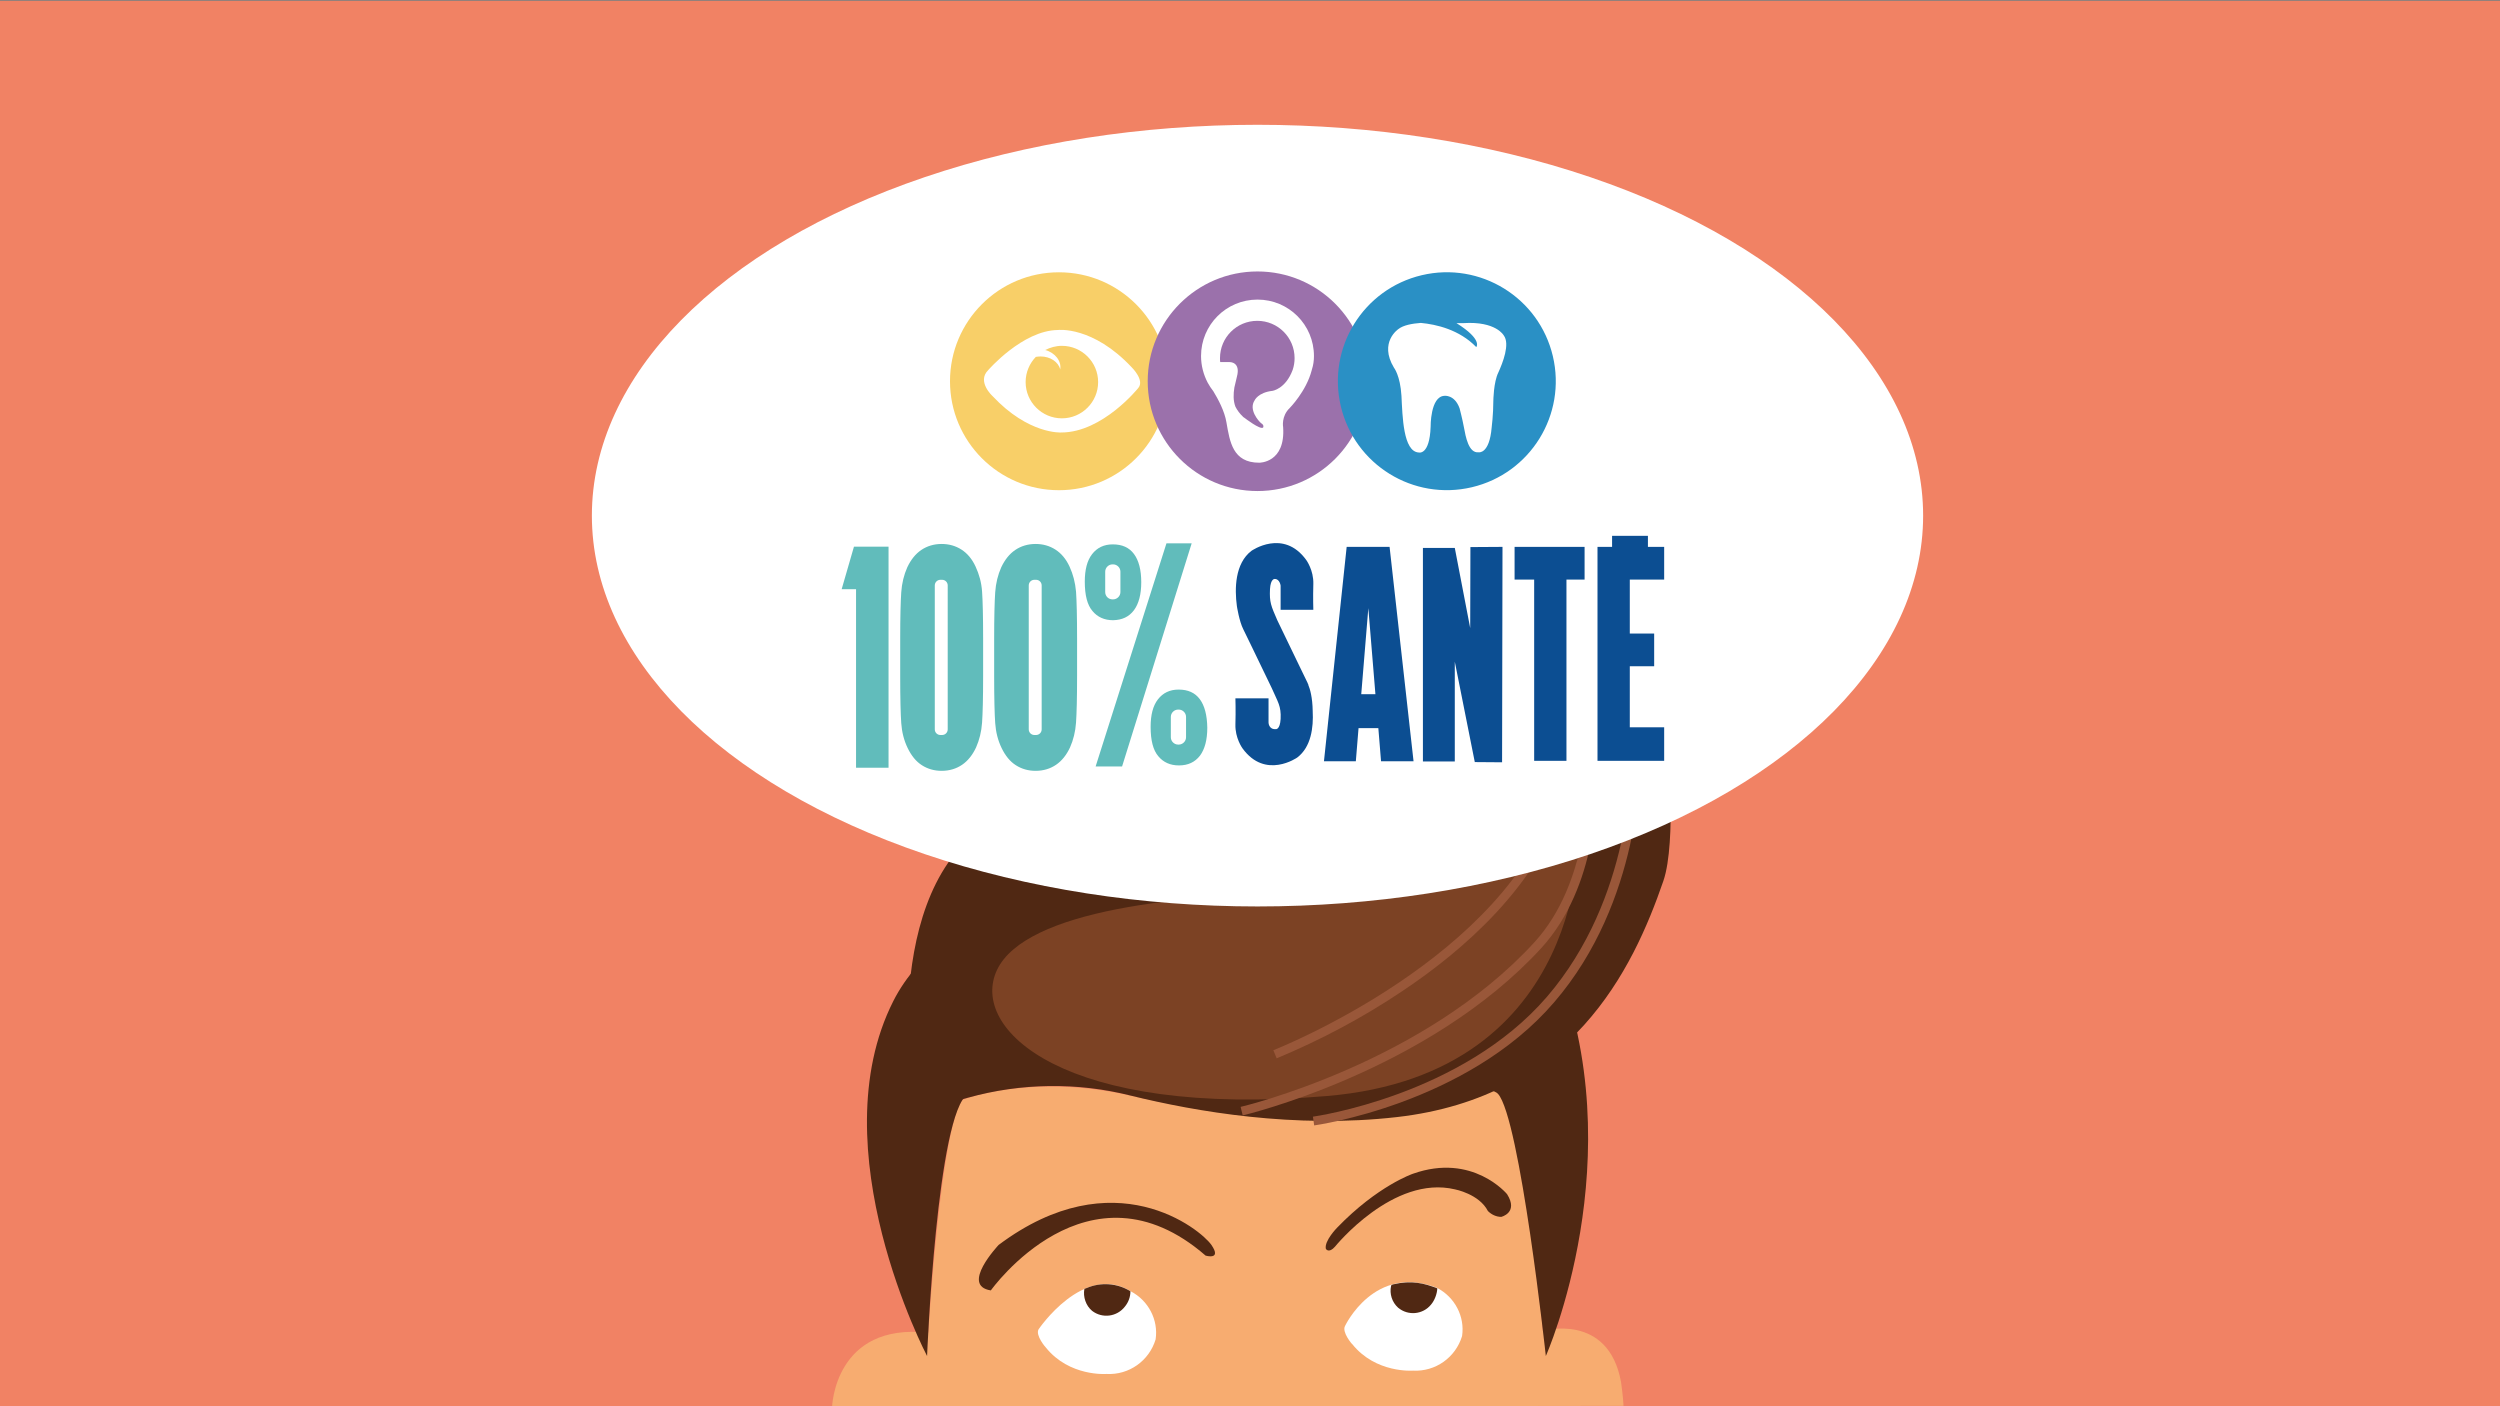
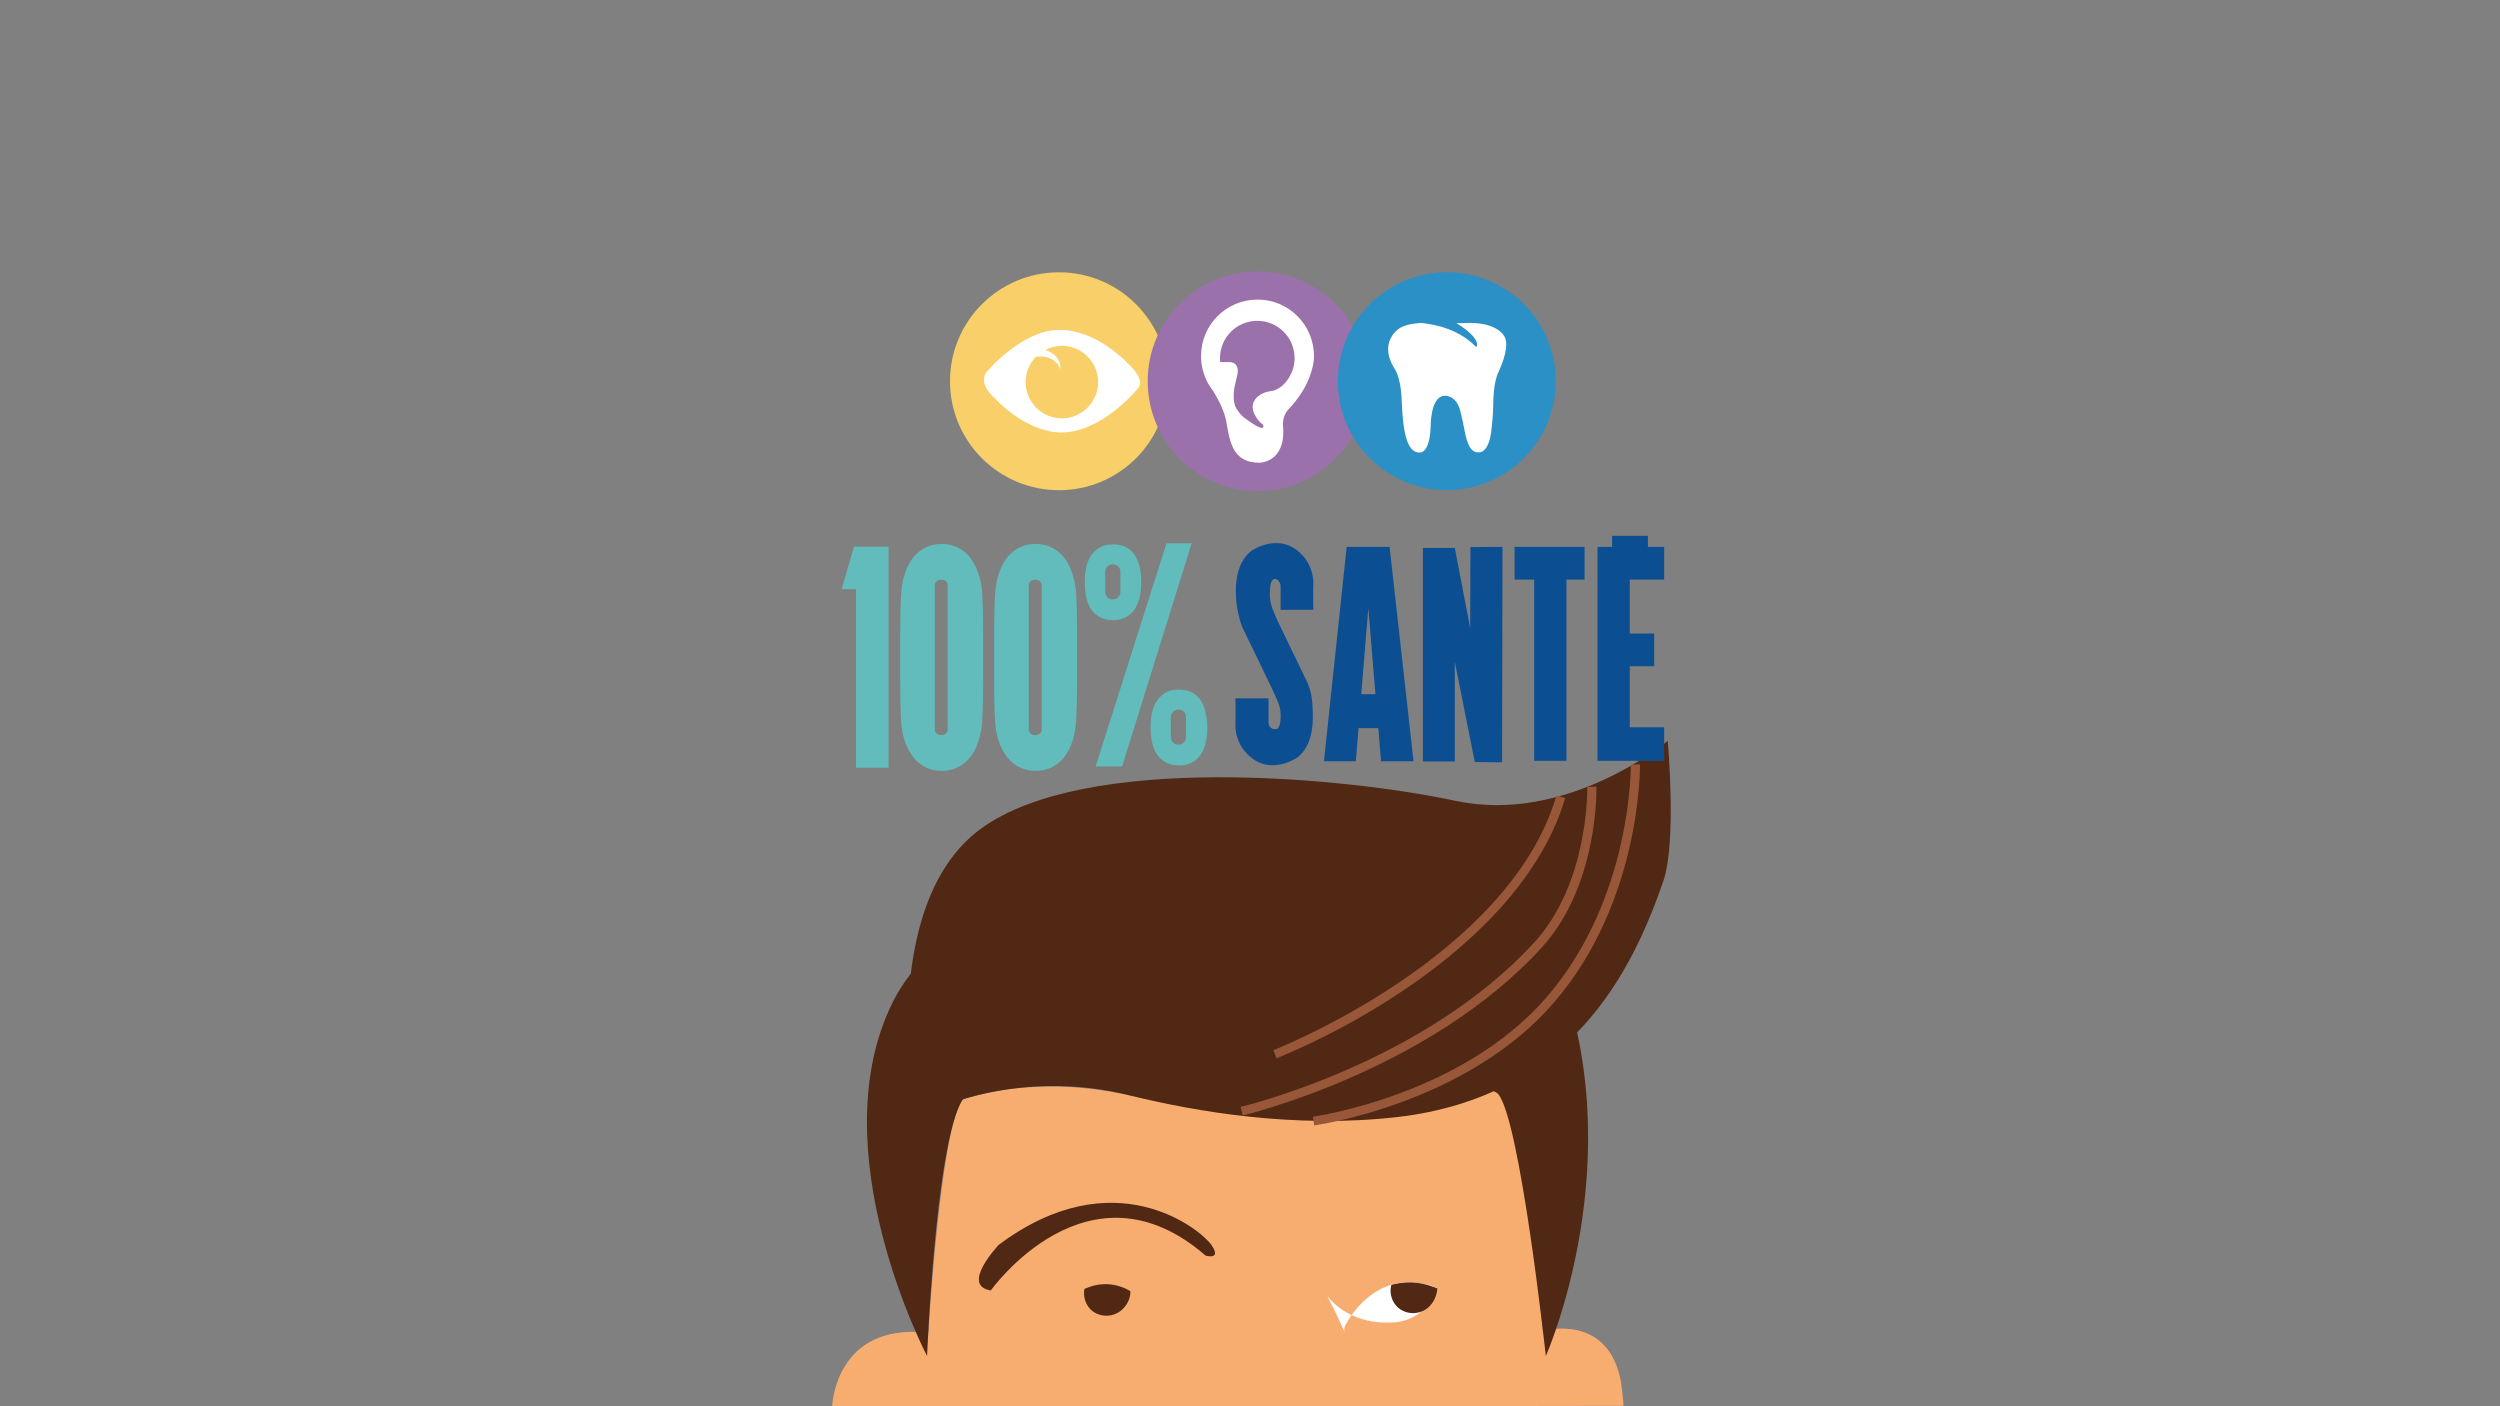
<svg xmlns="http://www.w3.org/2000/svg" xmlns:xlink="http://www.w3.org/1999/xlink" version="1.1" id="Calque_1" x="0px" y="0px" viewBox="0 0 1200 675" style="enable-background:new 0 0 1200 675;" xml:space="preserve">
  <rect x="0" y="0" width="1200" height="675" fill="#808080" stroke="none" />
  <style type="text/css"> .st0{fill:#F18264;} .st1{clip-path:url(#SVGID_4_);} .st2{clip-path:url(#SVGID_8_);fill:#F7AC70;} .st3{clip-path:url(#SVGID_10_);fill:#502813;} .st4{clip-path:url(#SVGID_12_);fill:#502813;} .st5{clip-path:url(#SVGID_14_);fill:#7C4224;} .st6{clip-path:url(#SVGID_16_);fill:#995739;} .st7{clip-path:url(#SVGID_18_);fill:#995739;} .st8{clip-path:url(#SVGID_20_);fill:#995739;} .st9{clip-path:url(#SVGID_22_);fill:#502813;} .st10{clip-path:url(#SVGID_24_);fill:#FFFFFF;} .st11{clip-path:url(#SVGID_26_);fill:#502813;} .st12{clip-path:url(#SVGID_28_);fill:#FFFFFF;} .st13{clip-path:url(#SVGID_30_);fill:#502813;} .st14{clip-path:url(#SVGID_32_);fill:#502813;} .st15{fill:#FFFFFF;} .st16{fill:#61BCBB;} .st17{fill:#0C4E92;} .st18{fill:#F8CF68;} .st19{fill:#9B71AB;} .st20{fill:#2A90C5;} </style>
-   <rect y="0.4" class="st0" width="1200" height="675" />
  <g id="Calque_2_2_"> </g>
  <g>
    <g>
      <g>
        <defs>
          <rect id="SVGID_1_" x="108.1" y="24.1" width="1044.5" height="651.3" />
        </defs>
        <clipPath id="SVGID_2_">
          <use xlink:href="#SVGID_1_" style="overflow:visible;" />
        </clipPath>
      </g>
      <g>
        <defs>
          <rect id="SVGID_3_" x="108.1" y="24.1" width="1044.5" height="651.3" />
        </defs>
        <clipPath id="SVGID_4_">
          <use xlink:href="#SVGID_3_" style="overflow:visible;" />
        </clipPath>
        <g class="st1">
          <g>
            <defs>
              <rect id="SVGID_5_" x="108.1" y="24.1" width="1044.5" height="651.3" />
            </defs>
            <clipPath id="SVGID_6_">
              <use xlink:href="#SVGID_5_" style="overflow:visible;" />
            </clipPath>
          </g>
          <g>
            <defs>
              <rect id="SVGID_7_" x="108.1" y="24.1" width="1044.5" height="651.3" />
            </defs>
            <clipPath id="SVGID_8_">
              <use xlink:href="#SVGID_7_" style="overflow:visible;" />
            </clipPath>
            <path class="st2" d="M399.4,675.4c0,0,1.1-40.7,46.2-35.7c0,0,6-99.5,16.5-111.8c0,0,33.6-13.4,83.6-1.3 c0,0,74.9,17.8,137.1,5.6c0,0,23.8-4.9,34.8-11.7c0,0,4.5,2.6,6.2,7.3c1.7,4.8,10.1,45.6,16.8,111c0,0,31.4-9,37.5,24.6 c0,0,1,7.1,1.2,11.4L399.4,675.4z" />
          </g>
          <g>
            <defs>
              <rect id="SVGID_9_" x="108.1" y="24.1" width="1044.5" height="651.3" />
            </defs>
            <clipPath id="SVGID_10_">
              <use xlink:href="#SVGID_9_" style="overflow:visible;" />
            </clipPath>
            <path class="st3" d="M445,650.9c0,0-52.2-99.3-16.2-170.4c48.7-96.3,297.7-68.7,317.7-19.2c38,94.1-4.5,189.6-4.5,189.6 S729.6,536.6,719,525c-10.6-11.6-239.2-9-254.3,0C449.7,534,445,650.9,445,650.9" />
          </g>
          <g>
            <defs>
              <rect id="SVGID_11_" x="108.1" y="24.1" width="1044.5" height="651.3" />
            </defs>
            <clipPath id="SVGID_12_">
              <use xlink:href="#SVGID_11_" style="overflow:visible;" />
            </clipPath>
            <path class="st4" d="M800.5,355.6c0,0-47.9,40.3-101.9,28.8c-53.9-11.5-177.8-23.1-227.8,13.4c-49.9,36.5-32,136.4-32,136.4 l25.8-7.3c25.5-7.1,52.5-7.5,78.2-1c31.2,7.7,78.7,15.9,127.7,10.3c83.9-9.6,113.2-70.6,127.9-113.3 C804.9,404.1,800.5,355.6,800.5,355.6" />
          </g>
          <g>
            <defs>
              <rect id="SVGID_13_" x="108.1" y="24.1" width="1044.5" height="651.3" />
            </defs>
            <clipPath id="SVGID_14_">
              <use xlink:href="#SVGID_13_" style="overflow:visible;" />
            </clipPath>
-             <path class="st5" d="M757.9,399c0,0-55.6,29.7-123.6,29.7s-142.1,8.3-155.7,36.8s32.1,71.3,158.2,60.6 C762.8,515.5,757.9,399,757.9,399" />
          </g>
          <g>
            <defs>
              <rect id="SVGID_15_" x="108.1" y="24.1" width="1044.5" height="651.3" />
            </defs>
            <clipPath id="SVGID_16_">
              <use xlink:href="#SVGID_15_" style="overflow:visible;" />
            </clipPath>
            <path class="st6" d="M596.5,535.4l-1-4.1c0.9-0.2,87.8-20.8,141-79c26.3-28.7,25.4-74.2,25.4-74.6l4.4-0.1 c0,1.9,0.9,47.5-26.5,77.5C685.5,514.3,597.3,535.2,596.5,535.4" />
          </g>
          <g>
            <defs>
              <rect id="SVGID_17_" x="108.1" y="24.1" width="1044.5" height="651.3" />
            </defs>
            <clipPath id="SVGID_18_">
              <use xlink:href="#SVGID_17_" style="overflow:visible;" />
            </clipPath>
            <path class="st7" d="M630.8,540.2l-0.6-4.2c0.7-0.1,71.4-10,112.3-57.5c41-47.6,40.3-110.9,40.3-111.5l4.4-0.1 c0,0.6,0.8,65.5-41.3,114.3C703.9,530,631.6,540.1,630.8,540.2" />
          </g>
          <g>
            <defs>
              <rect id="SVGID_19_" x="108.1" y="24.1" width="1044.5" height="651.3" />
            </defs>
            <clipPath id="SVGID_20_">
              <use xlink:href="#SVGID_19_" style="overflow:visible;" />
            </clipPath>
            <path class="st8" d="M612.8,508l-1.6-3.9c1.1-0.4,113-44.5,135.9-122.2l4.2,1.1C739,424.7,702,456.5,673,475.8 C654.1,488.5,633.9,499.2,612.8,508" />
          </g>
          <g>
            <defs>
              <rect id="SVGID_21_" x="108.1" y="24.1" width="1044.5" height="651.3" />
            </defs>
            <clipPath id="SVGID_22_">
              <use xlink:href="#SVGID_21_" style="overflow:visible;" />
            </clipPath>
            <path class="st9" d="M475.6,619.4c0,0,46.7-65.7,103.1-16.7c0,0,7.9,2.3,2.8-5.1c-5.1-7.4-46.7-41.6-102.2,0 C479.3,597.7,460.8,617.1,475.6,619.4" />
          </g>
          <g>
            <defs>
-               <rect id="SVGID_23_" x="108.1" y="24.1" width="1044.5" height="651.3" />
-             </defs>
+               </defs>
            <clipPath id="SVGID_24_">
              <use xlink:href="#SVGID_23_" style="overflow:visible;" />
            </clipPath>
            <path class="st10" d="M498.5,638.1c0,0,21.6-32.1,44.2-18.3c8.5,4.4,13.4,13.7,12,23.1c-3.1,10.3-12.8,17.2-23.6,16.6 c0,0-17.8,1.4-29.1-12.7C502,646.9,496.9,641,498.5,638.1" />
          </g>
          <g>
            <defs>
              <rect id="SVGID_25_" x="108.1" y="24.1" width="1044.5" height="651.3" />
            </defs>
            <clipPath id="SVGID_26_">
              <use xlink:href="#SVGID_25_" style="overflow:visible;" />
            </clipPath>
            <path class="st11" d="M521.5,618.3c-0.4,0.1-0.6,0.2-1,0.4c-0.7,3.8,0.7,8,3.7,10.5c4.9,3.8,12,2.9,15.8-2.1 c1.7-2.1,2.6-4.6,2.6-7.3C536.3,615.9,528.4,615.3,521.5,618.3" />
          </g>
          <g>
            <defs>
              <rect id="SVGID_27_" x="108.1" y="24.1" width="1044.5" height="651.3" />
            </defs>
            <clipPath id="SVGID_28_">
              <use xlink:href="#SVGID_27_" style="overflow:visible;" />
            </clipPath>
-             <path class="st12" d="M645.6,636.5c0,0,14.1-30.1,44.2-18.3c8.5,4.4,13.4,13.7,12,23.1c-3.1,10.3-12.8,17.2-23.6,16.6 c0,0-17.8,1.4-29.1-12.7C649,645.3,644,639.4,645.6,636.5" />
+             <path class="st12" d="M645.6,636.5c0,0,14.1-30.1,44.2-18.3c-3.1,10.3-12.8,17.2-23.6,16.6 c0,0-17.8,1.4-29.1-12.7C649,645.3,644,639.4,645.6,636.5" />
          </g>
          <g>
            <defs>
              <rect id="SVGID_29_" x="108.1" y="24.1" width="1044.5" height="651.3" />
            </defs>
            <clipPath id="SVGID_30_">
              <use xlink:href="#SVGID_29_" style="overflow:visible;" />
            </clipPath>
            <path class="st13" d="M668.7,616.5c-0.6,0.2-0.9,0.2-1,0.8c-0.8,3.8,0.5,7.8,3.4,10.4c4.8,4,11.9,3.3,15.8-1.5 c1.7-2,2.9-5.1,3-7.8C683.7,616,677.6,614.4,668.7,616.5" />
          </g>
          <g>
            <defs>
-               <rect id="SVGID_31_" x="108.1" y="24.1" width="1044.5" height="651.3" />
-             </defs>
+               </defs>
            <clipPath id="SVGID_32_">
              <use xlink:href="#SVGID_31_" style="overflow:visible;" />
            </clipPath>
            <path class="st14" d="M640.8,598.4c0,0,27.9-34.6,57.6-27.5c0,0,11.6,2.2,15.8,10.4c1.7,1.7,4,2.8,6.4,2.8c0,0,8.4-2,2.8-10.9 c0,0-16.5-20-45.2-9.8c0,0-16.9,5.7-36.4,25.9c0,0-6.2,6.3-5.4,10.1C636.4,599.5,637.8,601.8,640.8,598.4" />
          </g>
        </g>
      </g>
    </g>
  </g>
-   <ellipse class="st15" cx="603.6" cy="247.5" rx="319.5" ry="187.6" />
  <g>
    <g>
      <g>
        <polygon class="st16" points="559.9,260.8 525.9,367.9 538.6,367.9 572,260.8 " />
        <polygon class="st16" points="404,282.8 410.9,282.8 410.9,368.5 426.5,368.5 426.5,282.8 426.5,262.4 409.9,262.4 " />
        <path class="st16" d="M468.3,272c-1.7-3.7-4-6.4-6.8-8.2s-6-2.7-9.5-2.7c-3.7,0-7,1-9.8,2.9c-2.8,1.9-5,4.7-6.7,8.3 c-1.6,3.6-2.6,7.6-2.9,12c-0.3,4.4-0.5,11.8-0.5,22.3v17.9c0,10.8,0.2,18.3,0.5,22.6c0.3,4.3,1.3,8.3,3.1,12s4,6.4,6.8,8.2 c2.8,1.8,6,2.7,9.5,2.7c3.7,0,7-1,9.8-2.9c2.8-1.9,5-4.7,6.7-8.3c1.6-3.6,2.6-7.6,2.9-12c0.3-4.4,0.5-11.8,0.5-22.3v-17.9 c0-10.8-0.2-18.3-0.5-22.6C471.1,279.6,470,275.7,468.3,272z M454.9,350.1c0,1.5-1.2,2.7-2.7,2.7h-0.8c-1.5,0-2.7-1.2-2.7-2.7 V281c0-1.5,1.2-2.7,2.7-2.7h0.8c1.5,0,2.7,1.2,2.7,2.7V350.1z" />
        <path class="st16" d="M513.4,272c-1.7-3.7-4-6.4-6.8-8.2c-2.8-1.8-6-2.7-9.5-2.7c-3.7,0-7,1-9.8,2.9c-2.8,1.9-5,4.7-6.7,8.3 c-1.6,3.6-2.6,7.6-2.9,12c-0.3,4.4-0.5,11.8-0.5,22.3v17.9c0,10.8,0.2,18.3,0.5,22.6c0.3,4.3,1.3,8.3,3.1,12s4,6.4,6.8,8.2 c2.8,1.8,6,2.7,9.5,2.7c3.7,0,7-1,9.8-2.9c2.8-1.9,5-4.7,6.7-8.3c1.6-3.6,2.6-7.6,2.9-12c0.3-4.4,0.5-11.8,0.5-22.3v-17.9 c0-10.8-0.2-18.3-0.5-22.6C516.1,279.6,515.1,275.7,513.4,272z M500,350.1c0,1.5-1.2,2.7-2.7,2.7h-0.8c-1.5,0-2.7-1.2-2.7-2.7 V281c0-1.5,1.2-2.7,2.7-2.7h0.8c1.5,0,2.7,1.2,2.7,2.7V350.1z" />
        <path class="st16" d="M575.9,335.6c-2.3-3.1-5.7-4.6-10.1-4.6h-0.1c-4.2,0-7.5,1.6-9.9,4.7c-2.4,3.1-3.5,7.5-3.5,13.2 c0,6.5,1.2,11.2,3.7,14.1c2.4,2.9,5.7,4.4,9.9,4.4c4.4,0,7.7-1.6,10.1-4.7c2.3-3.1,3.5-7.6,3.5-13.4 C579.4,343.2,578.2,338.7,575.9,335.6z M569.3,353.9c0,1.9-1.6,3.5-3.5,3.5h-0.3c-1.9,0-3.5-1.6-3.5-3.5v-9.8 c0-1.9,1.6-3.5,3.5-3.5h0.3c1.9,0,3.5,1.6,3.5,3.5V353.9z" />
        <path class="st16" d="M544.3,292.9c2.3-3.1,3.5-7.6,3.5-13.4c0-6-1.2-10.5-3.5-13.6c-2.3-3.1-5.7-4.6-10.1-4.6h-0.1 c-4.2,0-7.5,1.6-9.9,4.7c-2.4,3.1-3.5,7.5-3.5,13.2c0,6.5,1.2,11.2,3.7,14.1c2.4,2.9,5.7,4.4,9.9,4.4 C538.6,297.6,541.9,296.1,544.3,292.9z M530.5,284.2v-9.8c0-1.9,1.6-3.5,3.5-3.5h0.3c1.9,0,3.5,1.6,3.5,3.5v9.8 c0,1.9-1.6,3.5-3.5,3.5h-0.3C532,287.7,530.5,286.1,530.5,284.2z" />
      </g>
    </g>
    <polygon class="st17" points="736.4,262.5 727,262.5 727,278.2 736.4,278.2 736.4,365.2 751.9,365.2 751.9,278.2 760.6,278.2 760.6,262.5 751.9,262.5 " />
    <polygon class="st17" points="798.8,278.2 798.8,262.5 791,262.5 791,257.2 773.8,257.2 773.8,262.5 766.8,262.5 766.8,278.2 766.8,304.1 766.8,319.8 766.8,349.1 766.8,364.8 766.8,365.2 782.3,365.2 782.3,365.2 798.8,365.2 798.8,349.1 782.3,349.1 782.3,319.8 794,319.8 794,304.1 782.3,304.1 782.3,278.2 " />
    <polygon class="st17" points="705.7,301.5 698.3,263 683,263 683,365.5 698.3,365.5 698.3,317.6 707.9,365.8 721,365.9 721.2,262.5 705.8,262.6 " />
    <path class="st17" d="M646.4,262.5l-10.9,102.9h15.3l1.3-15.9h9.5l1.3,15.9h15.6L667,262.5H646.4z M653.4,333.2l3.4-41.3l3.4,41.3 H653.4z" />
    <path class="st17" d="M630.4,292.8c0,0-0.2-5.9,0-12.5c0.2-6.6-3.4-11.5-3.4-11.5c-11-15.2-26.3-4.4-26.3-4.4 c-8,6.1-8.1,18.3-7,26.5c0,0,0,0,0,0s1.1,7.3,3.1,11.2c0,0.1,0.1,0.1,0.1,0.2l3.7,7.6l9.8,20.3c3,6.9,4.6,8.6,4.3,14.9 c-0.3,5.2-2.3,4.9-2.3,4.9c-3.5,0.2-3.5-3.2-3.5-3.2v-11.6h-15.9c0,0,0.2,5.9,0,12.5s3.4,11.5,3.4,11.5c11,15.2,26.3,4.4,26.3,4.4 c6.7-5.1,7.8-14.5,7.4-22.2c0,0,0,0,0-0.1c-0.1-6.6-1.3-10.6-2.1-12.5c0-0.1,0-0.2,0-0.2l-0.2-0.4c-0.1-0.2-0.2-0.4-0.2-0.5 l-4.7-9.7l-9.8-20.3c-3-6.9-3.8-8.6-3.5-14.9c0.3-5.2,2.3-4.9,2.3-4.9c2.4,0,2.8,3.2,2.8,3.2v11.6H630.4z" />
    <circle class="st18" cx="508.3" cy="183" r="52.3" />
    <path class="st15" d="M543.3,176.4c-18.8-20.1-35.5-18-35.5-18c-17,0.2-33.5,19.3-33.5,19.3c-5.5,5.5,2.1,12.4,2.1,12.4 c17.3,18.5,33,17.5,33,17.5c19.9,0,37-21.4,37-21.4C549.5,182.5,543.3,176.4,543.3,176.4z M509.7,200.8c-9.6,0-17.4-7.8-17.4-17.4 c0-4.7,1.9-9,4.9-12.1c0.7-0.1,1.5-0.2,2.3-0.2c4.6,0,8.5,2.6,9.4,6.2c0.7-3.9-2.4-8-7.2-9.3c2.4-1.2,5.1-2,8-2 c9.6,0,17.4,7.8,17.4,17.4S519.3,200.8,509.7,200.8z" />
    <circle class="st19" cx="603.6" cy="183" r="52.7" />
    <g>
      <path class="st15" d="M592.6,185.9C592.6,185.9,592.6,185.9,592.6,185.9C592.6,185.9,592.6,185.9,592.6,185.9z" />
      <path class="st15" d="M630.7,170.9c0-15-12.1-27.1-27.1-27.1c-15,0-27.1,12.1-27.1,27.1c0,4.6,1.2,9,3.2,12.8l0,0c0,0,0,0,0,0 c0.8,1.5,1.7,2.8,2.7,4.1c2.3,3.8,5.4,9.5,6.3,15c1.6,9.2,3,19.3,15.7,19.3c0,0,12.7,0.2,11.5-17.1c0,0-1-5.2,3.2-9.2 c0,0,7.9-8,10.5-18c0-0.1,0.1-0.3,0.1-0.4c0,0,0,0,0,0l0,0C630.4,175.3,630.7,173.1,630.7,170.9z M606.3,205.2 c-1.3,1.3-8.9-4.6-8.9-4.6c-0.2-0.1-0.4-0.3-0.6-0.4c-1.8-1.7-3-3.4-3.8-5c-1.1-2.9-1-6.1-0.5-9.2c0,0,0,0,0,0 c0.4-1.7,0.8-3.5,1.2-5.1c2-7.3-3.5-7.1-3.5-7.1h-4.5c-0.1-0.6-0.1-1.2-0.1-1.9c0-9.9,8-17.9,17.9-17.9s17.9,8,17.9,17.9 c0,1.9-0.3,3.8-0.9,5.6c-3.4,9.2-9.7,10.1-9.7,10.1c-7,0.8-8.6,4.6-8.6,4.6v0c-2.9,4.4,1.8,9.8,3.1,10.9 C607,204.1,606.3,205.2,606.3,205.2z" />
    </g>
    <ellipse transform="matrix(0.973 -0.23 0.23 0.973 -23.502 164.485)" class="st20" cx="694.6" cy="183.2" rx="52.3" ry="52.3" />
    <path class="st15" d="M721.8,161c0,0-3.7-6.9-19.3-5.9h-3.4c12.8,8,9.5,11.5,9.5,11.5c-8.1-8.4-19.2-10.9-26.6-11.6 c-4.2,0.3-8.4,1.1-10.7,2.9c0,0-9.6,6.3-2.2,18.6c0,0,3,3.7,3.6,13.5c0.5,9.8,0.8,26.8,8.3,27.2c0,0,5.2,1.5,5.7-12.3 c0,0-0.2-14.6,6.6-14.9c0,0,4.9-0.7,7.3,6c0,0,1.3,4.9,2.1,9.2s2.2,12.4,7,11.9c0,0,5.2,1.1,6.3-11.9c0,0,0.8-6.3,0.8-12.8 c0,0,0.1-9,2.4-13.6C721.3,174.2,724.9,165.1,721.8,161z" />
  </g>
</svg>